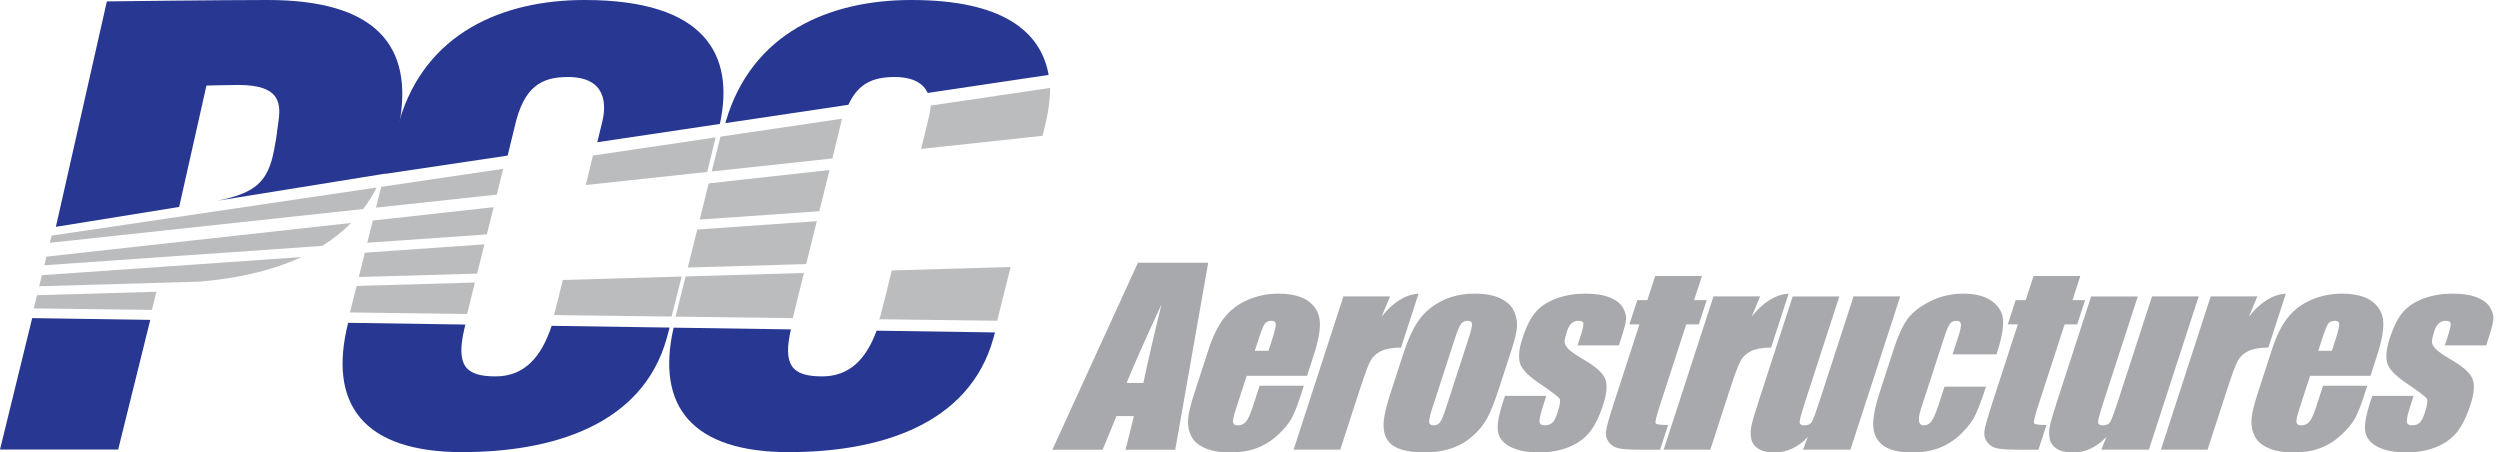
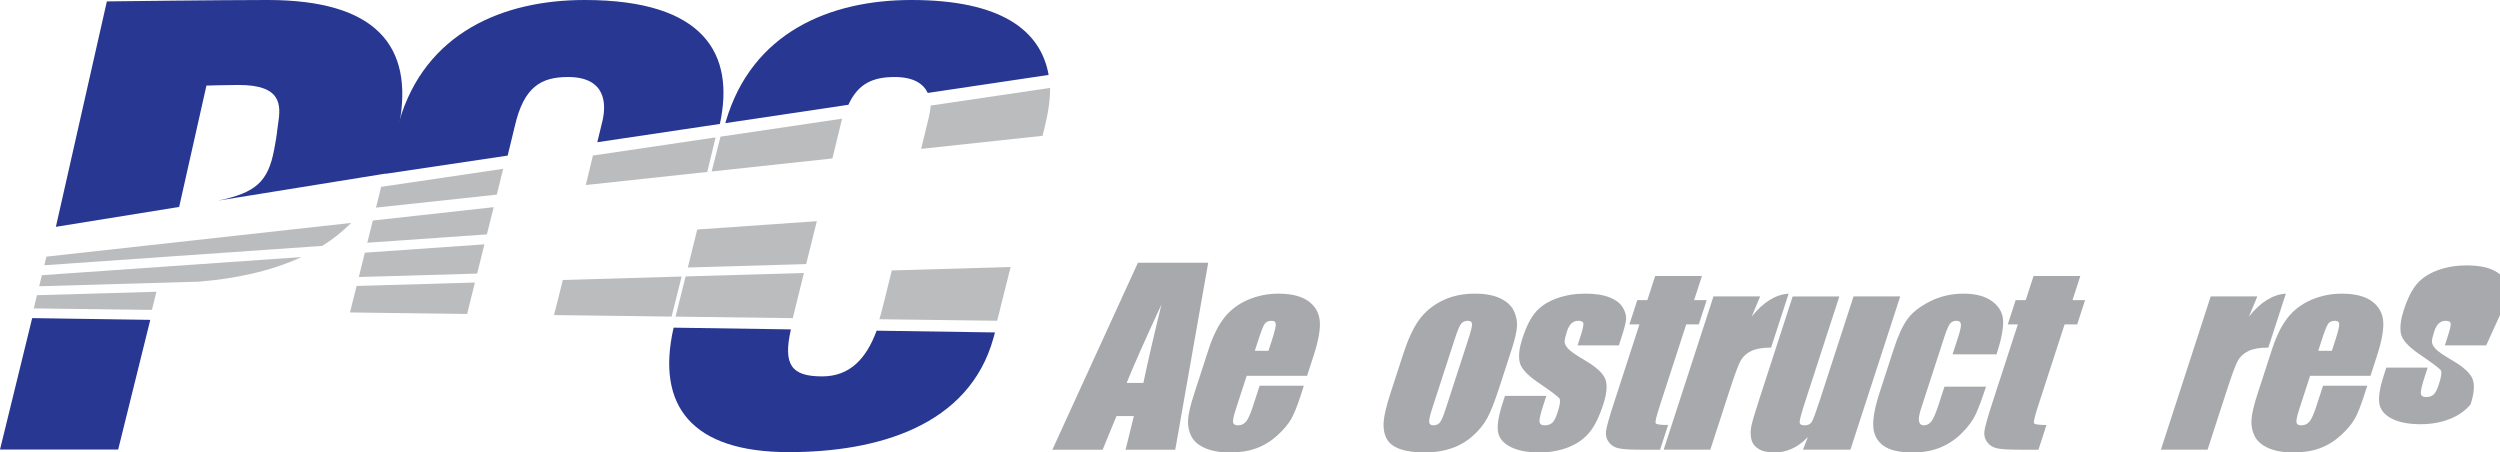
<svg xmlns="http://www.w3.org/2000/svg" version="1.1" id="Layer_1" x="0px" y="0px" viewBox="0 0 342.85 62.004" style="enable-background:new 0 0 342.85 62.004;" xml:space="preserve">
  <style type="text/css">

	.st0{fill:#BABCBE;}
	.st1{fill-rule:evenodd;clip-rule:evenodd;fill:#BABCBE;}
	.st2{fill:#A7A9AC;}
	.st3{fill-rule:evenodd;clip-rule:evenodd;fill:#273792;}

</style>
  <g>
    <path class="st1" d="M48.16,30.572L6.367,35.194l-0.29,1.182L44.19,33.72C45.63,32.821,46.966,31.781,48.16,30.572z" />
-     <path class="st1" d="M51.658,25.715L7.074,32.308l-0.242,0.989l42.975-4.632C50.497,27.76,51.116,26.776,51.658,25.715z" />
    <path class="st0" d="M41.336,35.257L5.744,37.739l-0.372,1.518l21.958-0.635C32.111,38.228,37.033,37.251,41.336,35.257z" />
    <polygon class="st0" points="21.452,40.011 5.071,40.483 4.629,42.293 20.836,42.501  " />
    <path class="st1" d="M96.993,23.579c0.449-1.848,0.841-3.481,1.142-4.737L81.312,21.33c-0.295,1.229-0.625,2.601-0.974,4.044   L96.993,23.579z" />
    <path class="st1" d="M69.007,23.149l-16.732,2.474c-0.232,0.931-0.471,1.889-0.71,2.851l16.565-1.785   C68.436,25.453,68.733,24.26,69.007,23.149z" />
    <path class="st1" d="M48.904,39.216c-0.403,1.62-0.723,2.903-0.91,3.634l16.07,0.206c0.263-1.072,0.633-2.568,1.066-4.311   L48.904,39.216z" />
    <path class="st0" d="M66.432,33.508l-16.398,1.144c-0.292,1.184-0.571,2.31-0.826,3.337l16.227-0.468   C65.748,36.261,66.085,34.905,66.432,33.508z" />
    <path class="st0" d="M67.701,28.41l-16.574,1.833c-0.255,1.028-0.509,2.051-0.755,3.045l16.4-1.143   C67.082,30.903,67.394,29.645,67.701,28.41z" />
    <path class="st1" d="M77.184,38.397c-0.585,2.384-1.035,4.179-1.213,4.811L92.1,43.416c0.377-1.479,0.855-3.379,1.379-5.493   L77.184,38.397z" />
    <path class="st0" d="M120.757,43.247c-0.053,0.183-0.107,0.357-0.164,0.535l16.156,0.207c0.468-1.817,1.126-4.447,1.85-7.373   l-16.297,0.471C121.55,40.165,120.958,42.543,120.757,43.247z" />
    <path class="st1" d="M94.025,37.907c-0.679,2.744-1.195,4.809-1.36,5.426c-0.008,0.032-0.014,0.061-0.022,0.09l16.078,0.208   c0.315-1.296,0.87-3.534,1.531-6.193L94.025,37.907z" />
-     <path class="st1" d="M95.956,30.111l16.404-1.144c0.491-1.978,0.973-3.914,1.404-5.652l-16.575,1.833   C96.79,26.748,96.371,28.434,95.956,30.111z" />
    <path class="st1" d="M144.014,12.055l-16.384,2.423c-0.032,0.554-0.126,1.093-0.246,1.57c-0.106,0.424-0.503,2.075-1.056,4.37   l16.655-1.795c0.225-0.943,0.392-1.653,0.484-2.047C143.824,15.006,144.014,13.493,144.014,12.055z" />
    <path class="st0" d="M94.328,36.685l16.228-0.469c0.464-1.861,0.964-3.875,1.464-5.883l-16.402,1.142   C95.166,33.298,94.728,35.077,94.328,36.685z" />
    <path class="st1" d="M114.156,21.729c0.604-2.444,1.061-4.317,1.232-5.065c0.03-0.132,0.063-0.262,0.094-0.389l-16.676,2.467   c-0.338,1.311-0.753,2.957-1.207,4.772L114.156,21.729z" />
  </g>
  <g>
    <polygon class="st3" points="0,61.653 16.204,61.653 20.609,43.866 4.414,43.625  " />
-     <path class="st3" d="M67.951,51.619c-4.265,0-5.416-1.614-4.253-6.604c0.03-0.125,0.071-0.296,0.122-0.505l-16.074-0.239   c-2.814,11.146,2.065,17.732,15.627,17.732c12.095,0,24.727-3.548,28.078-15.667c0.096-0.348,0.224-0.827,0.375-1.411   l-16.173-0.241C74.246,48.93,71.956,51.619,67.951,51.619z" />
    <path class="st3" d="M112.747,51.619c-4.216,0-5.385-1.584-4.283-6.445L92.38,44.935c-2.455,10.746,2.499,17.069,15.792,17.069   c12.094,0,24.726-3.548,28.076-15.667c0.058-0.205,0.127-0.457,0.203-0.746l-16.231-0.241   C118.795,49.208,116.54,51.619,112.747,51.619z" />
  </g>
  <g>
    <path class="st3" d="M28.311,11.738c0,0,2.644-0.086,4.414-0.086c5.962,0,5.82,2.746,5.404,5.416   c-0.207,1.338-0.06,0.947-0.531,3.451c-0.833,4.435-2.56,5.926-7.697,6.996l23.092-3.727c0.368-1.193,0.694-2.47,1.042-3.704   c0.278-1.177,0.516-2.182,0.703-2.943C56.821,6.244,51.517,0,36.712,0c-6.466,0-22.057,0.192-22.057,0.192L7.664,31.106   l16.905-2.728L28.311,11.738z" />
    <path class="st3" d="M53.74,20.46c-0.255,1.003-0.542,2.146-0.85,3.372l16.731-2.496c0.474-1.917,0.826-3.361,0.97-3.997   c1.241-5.429,3.601-6.777,7.305-6.777c5.291,0,5.278,3.811,4.691,6.162c-0.08,0.318-0.323,1.329-0.674,2.779l16.81-2.506   C100.798,7.466,96.668,0,80.186,0C68.954,0,58.32,4.489,54.747,16.636c-0.073,0.25-0.178,0.631-0.308,1.123   c-0.172,0.831-0.388,1.686-0.66,2.575C53.766,20.376,53.754,20.418,53.74,20.46z" />
    <path class="st3" d="M122.694,10.563c2.633,0,3.952,0.943,4.54,2.183l16.574-2.473C142.728,4.179,137.313,0,124.983,0   c-11.232,0-21.866,4.489-25.439,16.636c-0.021,0.072-0.046,0.156-0.07,0.25l16.876-2.518   C117.711,11.394,119.788,10.563,122.694,10.563z" />
  </g>
  <g>
    <path class="st2" d="M165.694,36.028l-4.519,25.644h-6.815l1.14-4.609h-2.386l-1.898,4.609h-6.895l11.734-25.644H165.694z    M156.803,52.517c0.606-2.904,1.435-6.495,2.484-10.771c-2.275,4.91-3.868,8.501-4.78,10.771H156.803z" />
    <path class="st2" d="M179.255,51.535h-8.283l-1.477,4.545c-0.309,0.95-0.439,1.563-0.391,1.838   c0.047,0.274,0.267,0.412,0.657,0.412c0.486,0,0.87-0.182,1.152-0.547c0.281-0.364,0.592-1.069,0.932-2.114l0.9-2.772h6.066   l-0.504,1.552c-0.422,1.3-0.829,2.297-1.218,2.995c-0.39,0.696-1.015,1.441-1.874,2.232c-0.859,0.792-1.816,1.386-2.869,1.782   c-1.052,0.396-2.275,0.594-3.669,0.594c-1.352,0-2.481-0.195-3.389-0.586c-0.908-0.391-1.539-0.927-1.894-1.608   c-0.354-0.681-0.509-1.43-0.465-2.248c0.044-0.818,0.32-2.009,0.828-3.572l1.991-6.13c0.597-1.837,1.316-3.286,2.157-4.348   c0.842-1.062,1.918-1.874,3.231-2.439c1.313-0.564,2.704-0.848,4.172-0.848c1.795,0,3.166,0.342,4.112,1.021   c0.944,0.683,1.469,1.585,1.575,2.71c0.104,1.124-0.175,2.705-0.837,4.743L179.255,51.535z M173.953,48.113l0.5-1.536   c0.353-1.087,0.522-1.789,0.509-2.106c-0.013-0.316-0.199-0.476-0.558-0.476c-0.443,0-0.762,0.135-0.955,0.404   s-0.482,0.996-0.866,2.178l-0.5,1.536H173.953z" />
-     <path class="st2" d="M190.631,40.653l-1.151,2.765c1.572-1.98,3.259-3.028,5.061-3.146l-2.403,7.397   c-1.173,0-2.084,0.158-2.736,0.476c-0.651,0.316-1.133,0.758-1.443,1.322s-0.797,1.867-1.459,3.904l-2.697,8.3h-6.398l6.83-21.019   H190.631z" />
    <path class="st2" d="M207.273,48.034l-1.673,5.147c-0.614,1.891-1.159,3.277-1.636,4.158c-0.476,0.882-1.151,1.705-2.022,2.471   c-0.872,0.767-1.855,1.331-2.95,1.695c-1.095,0.363-2.276,0.546-3.544,0.546c-1.415,0-2.563-0.156-3.443-0.468   c-0.881-0.311-1.491-0.78-1.831-1.409c-0.34-0.628-0.481-1.388-0.424-2.28s0.376-2.231,0.956-4.016l1.75-5.386   c0.635-1.953,1.342-3.479,2.121-4.577s1.826-1.979,3.14-2.645c1.315-0.666,2.827-0.999,4.538-0.999c1.436,0,2.6,0.215,3.49,0.643   c0.891,0.427,1.504,0.984,1.841,1.671c0.336,0.686,0.489,1.394,0.459,2.122C208.014,45.437,207.756,46.546,207.273,48.034z    M201.389,46.45c0.35-1.076,0.512-1.756,0.486-2.035s-0.228-0.42-0.607-0.42s-0.68,0.141-0.897,0.42   c-0.217,0.279-0.501,0.959-0.851,2.035l-3.083,9.488c-0.322,0.992-0.469,1.64-0.441,1.94c0.029,0.301,0.229,0.451,0.599,0.451   c0.38,0,0.675-0.138,0.886-0.412s0.464-0.866,0.759-1.774L201.389,46.45z" />
    <path class="st2" d="M222.015,47.369h-5.671l0.37-1.14c0.316-0.972,0.46-1.587,0.434-1.846c-0.027-0.26-0.263-0.389-0.706-0.389   c-0.358,0-0.667,0.119-0.924,0.356c-0.257,0.238-0.462,0.594-0.617,1.069c-0.209,0.644-0.318,1.116-0.326,1.417   c-0.008,0.302,0.154,0.632,0.486,0.99c0.333,0.359,1.083,0.882,2.255,1.568c1.563,0.908,2.505,1.764,2.824,2.565   c0.32,0.803,0.231,1.971-0.267,3.501c-0.556,1.711-1.197,3.002-1.923,3.873c-0.727,0.871-1.687,1.542-2.879,2.011   c-1.193,0.47-2.523,0.705-3.991,0.705c-1.626,0-2.934-0.254-3.926-0.76c-0.991-0.507-1.563-1.193-1.715-2.06   c-0.152-0.865,0.058-2.175,0.627-3.929l0.329-1.013h5.67l-0.432,1.33c-0.367,1.13-0.535,1.863-0.502,2.202   c0.033,0.338,0.26,0.507,0.683,0.507c0.454,0,0.807-0.113,1.061-0.341c0.253-0.227,0.498-0.705,0.735-1.434   c0.326-1.003,0.414-1.632,0.264-1.885c-0.161-0.254-1.157-1.003-2.992-2.249c-1.536-1.056-2.371-2.015-2.502-2.875   c-0.133-0.86-0.007-1.882,0.377-3.065c0.545-1.678,1.169-2.916,1.872-3.714c0.704-0.797,1.655-1.411,2.857-1.845   c1.201-0.433,2.505-0.65,3.909-0.65c1.394,0,2.521,0.178,3.383,0.531c0.862,0.354,1.46,0.821,1.793,1.402   c0.334,0.58,0.477,1.119,0.426,1.614c-0.05,0.497-0.247,1.273-0.59,2.329L222.015,47.369z" />
    <path class="st2" d="M233.406,37.85l-1.076,3.31h1.727l-1.081,3.327h-1.727l-3.653,11.246c-0.45,1.383-0.629,2.153-0.538,2.313   c0.092,0.158,0.66,0.236,1.706,0.236l-1.102,3.391h-2.582c-1.457,0-2.477-0.061-3.061-0.183c-0.583-0.121-1.042-0.4-1.375-0.839   c-0.333-0.438-0.465-0.94-0.398-1.505s0.44-1.893,1.12-3.983l3.468-10.676h-1.378l1.081-3.327h1.378l1.076-3.31H233.406z" />
    <path class="st2" d="M241.382,40.653l-1.151,2.765c1.572-1.98,3.259-3.028,5.061-3.146l-2.403,7.397   c-1.173,0-2.084,0.158-2.736,0.476c-0.651,0.316-1.133,0.758-1.443,1.322s-0.797,1.867-1.459,3.904l-2.697,8.3h-6.398l6.83-21.019   H241.382z" />
    <path class="st2" d="M260.596,40.653l-6.829,21.019h-6.51l0.678-1.746c-0.673,0.708-1.393,1.24-2.157,1.595   s-1.569,0.531-2.414,0.531c-0.961,0-1.702-0.169-2.228-0.507c-0.523-0.338-0.845-0.786-0.963-1.347   c-0.119-0.559-0.117-1.143,0.006-1.749c0.123-0.607,0.478-1.814,1.064-3.62l4.606-14.176h6.399l-4.647,14.303   c-0.532,1.637-0.798,2.607-0.797,2.914s0.224,0.46,0.667,0.46c0.475,0,0.809-0.159,1.002-0.476   c0.192-0.316,0.568-1.336,1.127-3.057l4.597-14.145H260.596z" />
    <path class="st2" d="M273.809,48.589h-6.034l0.787-2.424c0.274-0.845,0.393-1.417,0.353-1.719c-0.04-0.301-0.244-0.451-0.613-0.451   c-0.37,0-0.661,0.132-0.874,0.396c-0.212,0.265-0.467,0.855-0.766,1.774l-3.222,9.915c-0.243,0.75-0.332,1.313-0.263,1.688   c0.067,0.375,0.287,0.563,0.656,0.563c0.432,0,0.789-0.196,1.068-0.586c0.281-0.392,0.598-1.131,0.951-2.218l0.813-2.502h5.701   c-0.556,1.678-1.026,2.938-1.409,3.776c-0.384,0.84-1.018,1.701-1.9,2.582c-0.883,0.882-1.877,1.547-2.984,1.996   c-1.106,0.449-2.368,0.673-3.782,0.673c-1.806,0-3.137-0.309-3.992-0.926c-0.854-0.618-1.32-1.484-1.397-2.599   c-0.076-1.114,0.219-2.694,0.885-4.744l1.94-5.971c0.579-1.784,1.196-3.131,1.852-4.039c0.653-0.907,1.682-1.719,3.086-2.432   c1.404-0.712,2.944-1.069,4.624-1.069c1.668,0,2.979,0.354,3.932,1.063c0.953,0.707,1.449,1.599,1.489,2.676   C274.75,45.089,274.45,46.614,273.809,48.589z" />
    <path class="st2" d="M285.297,37.85l-1.075,3.31h1.727l-1.081,3.327h-1.727l-3.653,11.246c-0.45,1.383-0.629,2.153-0.538,2.313   c0.092,0.158,0.66,0.236,1.705,0.236l-1.102,3.391h-2.582c-1.457,0-2.477-0.061-3.061-0.183c-0.583-0.121-1.042-0.4-1.374-0.839   c-0.334-0.438-0.466-0.94-0.398-1.505s0.44-1.893,1.119-3.983l3.469-10.676h-1.378l1.081-3.327h1.378l1.076-3.31H285.297z" />
-     <path class="st2" d="M301.526,40.653l-6.83,21.019h-6.51l0.68-1.746c-0.674,0.708-1.394,1.24-2.158,1.595s-1.569,0.531-2.414,0.531   c-0.961,0-1.703-0.169-2.227-0.507c-0.524-0.338-0.846-0.786-0.964-1.347c-0.119-0.559-0.117-1.143,0.006-1.749   c0.123-0.607,0.478-1.814,1.064-3.62l4.606-14.176h6.399l-4.647,14.303c-0.532,1.637-0.798,2.607-0.797,2.914   c0.002,0.307,0.223,0.46,0.666,0.46c0.477,0,0.81-0.159,1.002-0.476c0.193-0.316,0.569-1.336,1.129-3.057l4.596-14.145H301.526z" />
    <path class="st2" d="M309.572,40.653l-1.151,2.765c1.572-1.98,3.26-3.028,5.061-3.146l-2.403,7.397   c-1.173,0-2.085,0.158-2.736,0.476c-0.651,0.316-1.133,0.758-1.443,1.322s-0.797,1.867-1.459,3.904l-2.696,8.3h-6.398l6.829-21.019   H309.572z" />
    <path class="st2" d="M325.091,51.535h-8.283l-1.477,4.545c-0.309,0.95-0.439,1.563-0.392,1.838s0.268,0.412,0.658,0.412   c0.486,0,0.869-0.182,1.152-0.547c0.281-0.364,0.592-1.069,0.932-2.114l0.9-2.772h6.066l-0.504,1.552   c-0.422,1.3-0.828,2.297-1.219,2.995c-0.39,0.696-1.015,1.441-1.873,2.232c-0.859,0.792-1.816,1.386-2.869,1.782   c-1.052,0.396-2.274,0.594-3.669,0.594c-1.352,0-2.481-0.195-3.389-0.586c-0.908-0.391-1.539-0.927-1.894-1.608   c-0.354-0.681-0.509-1.43-0.465-2.248c0.045-0.818,0.32-2.009,0.828-3.572l1.991-6.13c0.597-1.837,1.315-3.286,2.157-4.348   s1.918-1.874,3.231-2.439c1.313-0.564,2.704-0.848,4.172-0.848c1.795,0,3.166,0.342,4.112,1.021   c0.943,0.683,1.469,1.585,1.574,2.71c0.104,1.124-0.175,2.705-0.837,4.743L325.091,51.535z M319.79,48.113l0.499-1.536   c0.353-1.087,0.522-1.789,0.509-2.106c-0.013-0.316-0.198-0.476-0.558-0.476c-0.443,0-0.762,0.135-0.954,0.404   c-0.193,0.27-0.482,0.996-0.866,2.178l-0.499,1.536H319.79z" />
-     <path class="st2" d="M340.956,47.369h-5.672l0.371-1.14c0.315-0.972,0.459-1.587,0.434-1.846c-0.027-0.26-0.263-0.389-0.706-0.389   c-0.358,0-0.667,0.119-0.924,0.356c-0.257,0.238-0.462,0.594-0.616,1.069c-0.21,0.644-0.318,1.116-0.326,1.417   c-0.008,0.302,0.154,0.632,0.486,0.99c0.332,0.359,1.083,0.882,2.255,1.568c1.563,0.908,2.505,1.764,2.824,2.565   c0.32,0.803,0.231,1.971-0.267,3.501c-0.556,1.711-1.197,3.002-1.923,3.873c-0.727,0.871-1.687,1.542-2.879,2.011   c-1.193,0.47-2.523,0.705-3.991,0.705c-1.626,0-2.934-0.254-3.926-0.76c-0.991-0.507-1.563-1.193-1.715-2.06   c-0.152-0.865,0.058-2.175,0.627-3.929l0.329-1.013h5.67l-0.432,1.33c-0.367,1.13-0.534,1.863-0.502,2.202   c0.033,0.338,0.261,0.507,0.683,0.507c0.455,0,0.808-0.113,1.062-0.341c0.253-0.227,0.498-0.705,0.735-1.434   c0.325-1.003,0.414-1.632,0.264-1.885c-0.161-0.254-1.157-1.003-2.992-2.249c-1.535-1.056-2.371-2.015-2.502-2.875   c-0.133-0.86-0.007-1.882,0.377-3.065c0.546-1.678,1.17-2.916,1.872-3.714c0.704-0.797,1.655-1.411,2.857-1.845   c1.201-0.433,2.505-0.65,3.909-0.65c1.394,0,2.521,0.178,3.383,0.531c0.862,0.354,1.461,0.821,1.794,1.402   c0.334,0.58,0.477,1.119,0.426,1.614c-0.05,0.497-0.247,1.273-0.59,2.329L340.956,47.369z" />
+     <path class="st2" d="M340.956,47.369h-5.672l0.371-1.14c0.315-0.972,0.459-1.587,0.434-1.846c-0.027-0.26-0.263-0.389-0.706-0.389   c-0.358,0-0.667,0.119-0.924,0.356c-0.257,0.238-0.462,0.594-0.616,1.069c-0.21,0.644-0.318,1.116-0.326,1.417   c-0.008,0.302,0.154,0.632,0.486,0.99c0.332,0.359,1.083,0.882,2.255,1.568c1.563,0.908,2.505,1.764,2.824,2.565   c0.32,0.803,0.231,1.971-0.267,3.501c-0.727,0.871-1.687,1.542-2.879,2.011   c-1.193,0.47-2.523,0.705-3.991,0.705c-1.626,0-2.934-0.254-3.926-0.76c-0.991-0.507-1.563-1.193-1.715-2.06   c-0.152-0.865,0.058-2.175,0.627-3.929l0.329-1.013h5.67l-0.432,1.33c-0.367,1.13-0.534,1.863-0.502,2.202   c0.033,0.338,0.261,0.507,0.683,0.507c0.455,0,0.808-0.113,1.062-0.341c0.253-0.227,0.498-0.705,0.735-1.434   c0.325-1.003,0.414-1.632,0.264-1.885c-0.161-0.254-1.157-1.003-2.992-2.249c-1.535-1.056-2.371-2.015-2.502-2.875   c-0.133-0.86-0.007-1.882,0.377-3.065c0.546-1.678,1.17-2.916,1.872-3.714c0.704-0.797,1.655-1.411,2.857-1.845   c1.201-0.433,2.505-0.65,3.909-0.65c1.394,0,2.521,0.178,3.383,0.531c0.862,0.354,1.461,0.821,1.794,1.402   c0.334,0.58,0.477,1.119,0.426,1.614c-0.05,0.497-0.247,1.273-0.59,2.329L340.956,47.369z" />
  </g>
</svg>